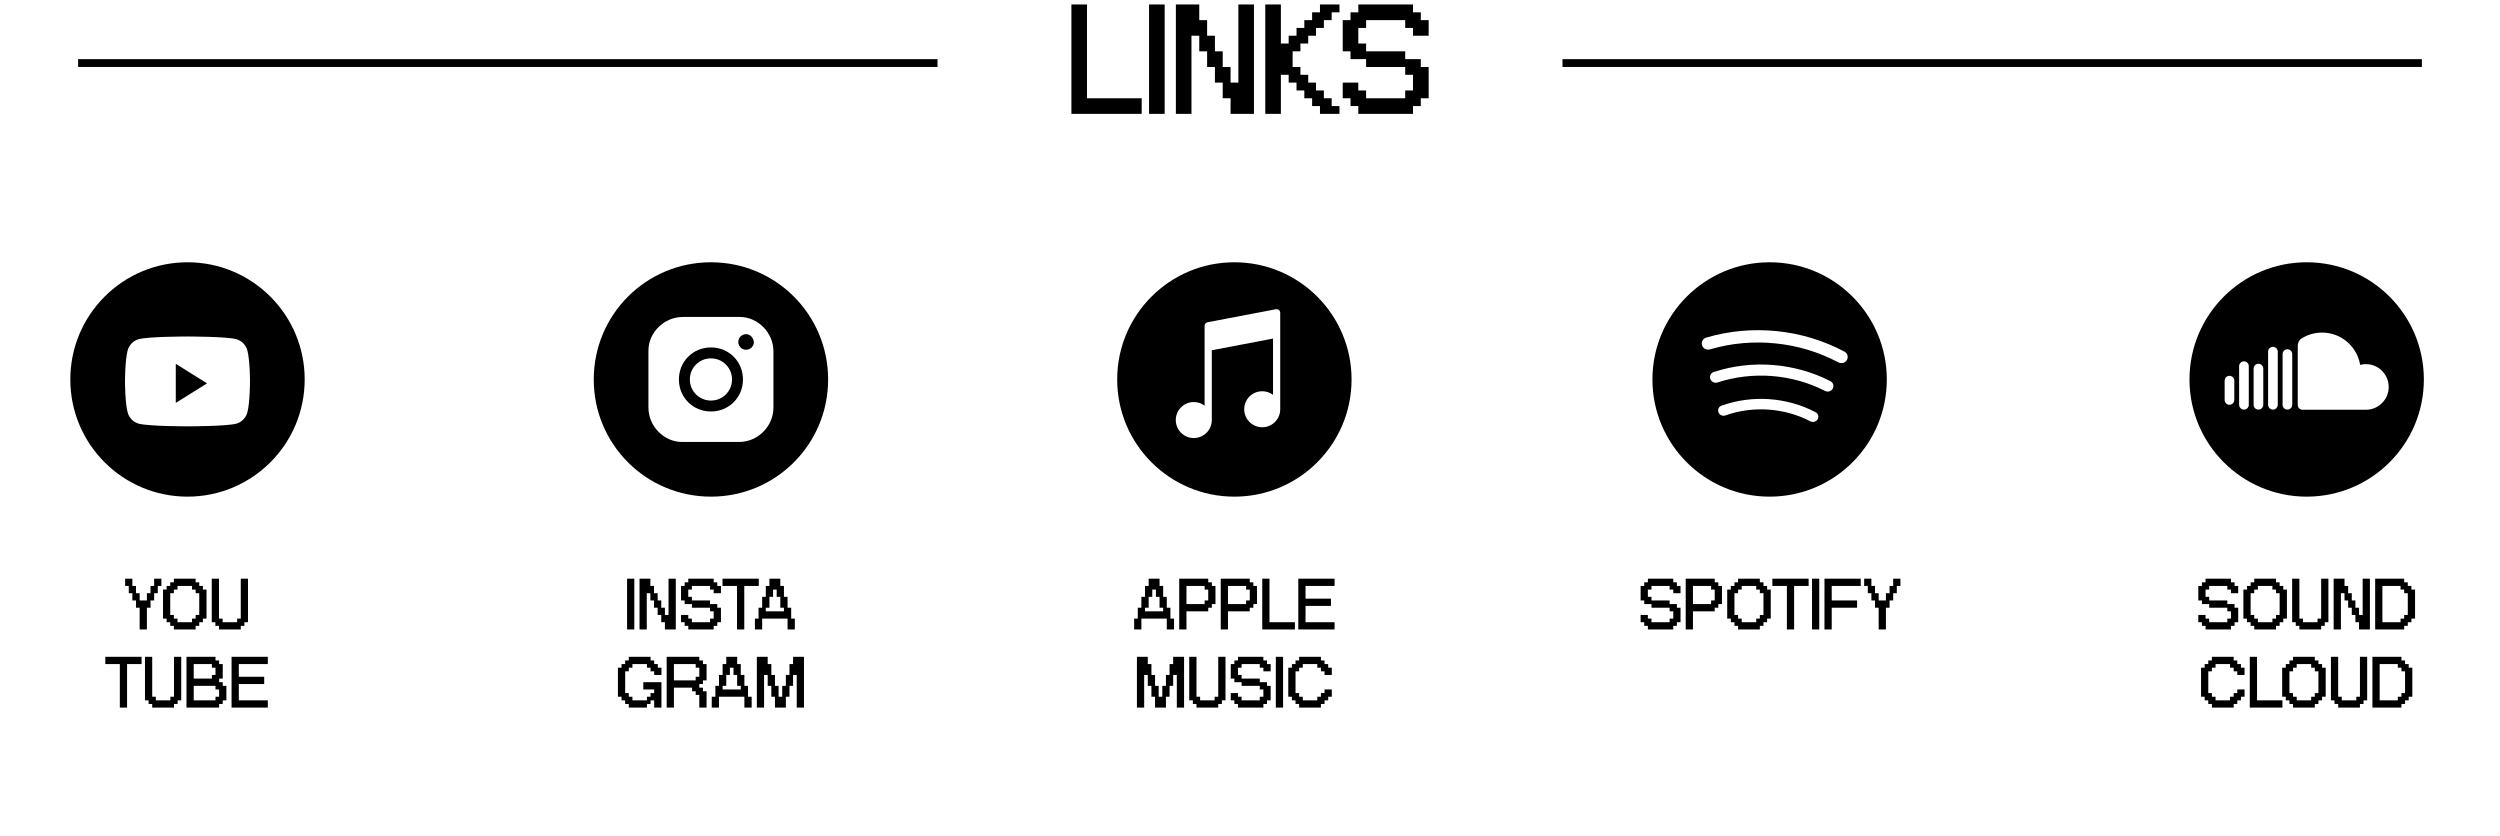
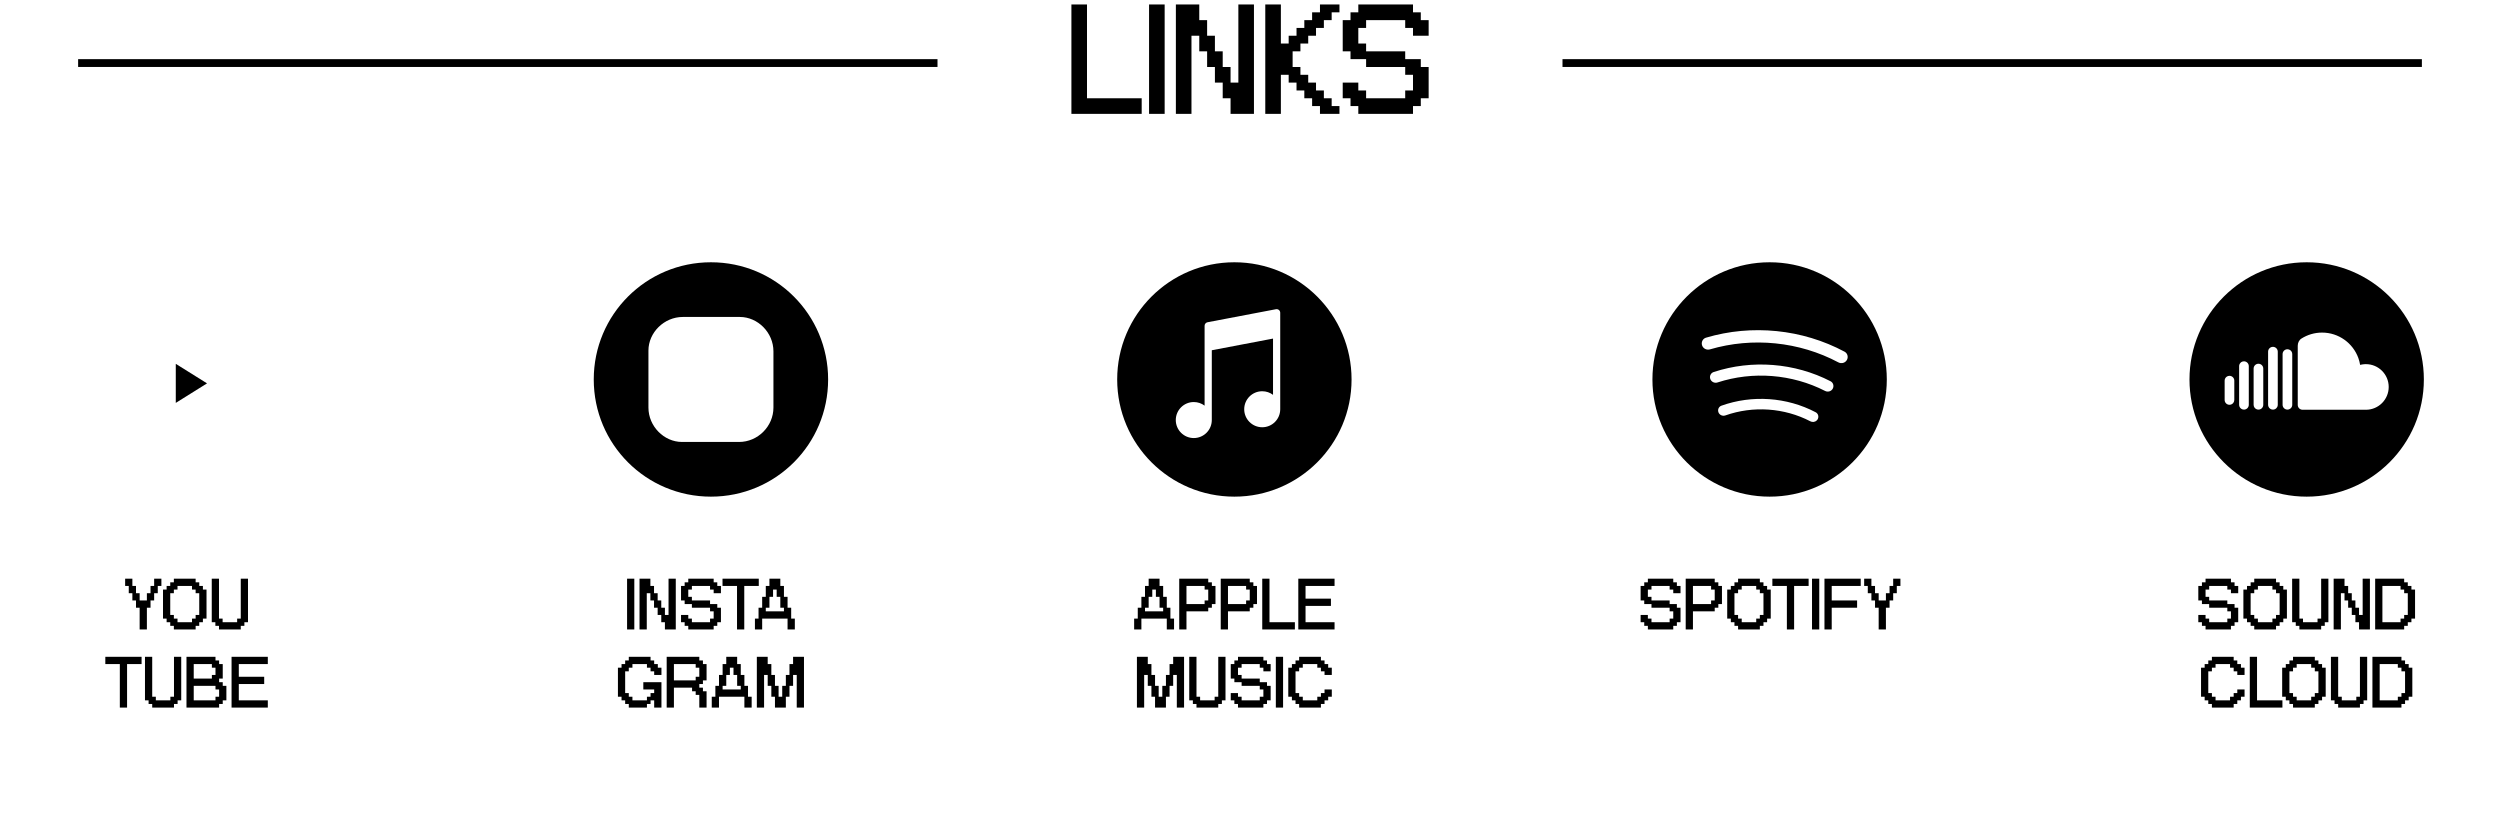
<svg xmlns="http://www.w3.org/2000/svg" width="320" height="107" viewBox="0 0 320 107" fill="none">
  <g clip-path="url(#clip0_3567_7408)">
    <path d="M10 8.071H120" stroke="black" />
    <path d="M200 8.071H310" stroke="black" />
    <path d="M146.136 14.571H137.14V0.571H139.136V12.575H146.136V14.571ZM149.076 14.571H147.08V0.571H149.076V14.571ZM152.508 14.571H150.512V0.571H153.506V2.574H154.511V4.577H155.509V6.573H156.507V8.576H157.512V10.572H158.51V0.571H160.506V14.571H157.512V12.575H156.507V10.572H155.509V8.576H154.511V6.573H153.506V4.577H152.508V14.571ZM163.952 14.571H161.956V0.571H163.952V5.575H164.95V4.577H165.955V3.572H166.953V2.574H167.951V1.576H168.956V0.571H171.451V1.576H170.453V2.574H169.455V3.572H168.45V4.577H167.452V5.575H166.454V6.573H165.456V8.576H166.454V9.574H167.452V10.572H168.45V11.577H169.455V12.575H170.453V13.573H171.451V14.571H168.956V13.573H167.951V12.575H166.953V11.577H165.955V10.572H164.95V9.574H163.952V14.571ZM180.864 14.571H173.864V13.573H172.866V12.575H171.868V10.572H173.864V11.577H174.862V12.575H179.866V11.577H180.864V9.574H179.866V8.576H174.862V7.571H172.866V6.573H171.868V2.574H172.866V1.576H173.864V0.571H180.864V1.576H181.862V2.574H182.867V4.577H180.864V3.572H179.866V2.574H174.862V3.572H173.864V5.575H174.862V6.573H179.866V7.571H181.862V8.576H182.867V12.575H181.862V13.573H180.864V14.571Z" fill="black" />
-     <path fill-rule="evenodd" clip-rule="evenodd" d="M24 33.571C15.716 33.571 9 40.287 9 48.571C9 56.856 15.716 63.571 24 63.571C32.284 63.571 39 56.856 39 48.571C39 40.287 32.284 33.571 24 33.571ZM30.251 43.415C30.939 43.603 31.482 44.16 31.666 44.867C32 46.148 32 48.821 32 48.821C32 48.821 32 51.494 31.666 52.776C31.482 53.482 30.939 54.039 30.251 54.228C29.003 54.571 24 54.571 24 54.571C24 54.571 18.997 54.571 17.749 54.228C17.061 54.039 16.518 53.482 16.334 52.776C16 51.494 16 48.821 16 48.821C16 48.821 16 46.148 16.334 44.867C16.518 44.16 17.061 43.603 17.749 43.415C18.997 43.071 24 43.071 24 43.071C24 43.071 29.003 43.071 30.251 43.415Z" fill="black" />
    <path d="M22.5 51.571V46.571L26.5 49.071L22.5 51.571Z" fill="black" />
    <path d="M18.801 80.571H17.874V77.788H17.408V76.858H16.944V75.931H16.481V75.001H16.018V74.071H16.944V75.001H17.408V75.931H17.874V76.858H18.801V75.931H19.268V75.001H19.731V74.071H20.658V75.001H20.194V75.931H19.731V76.858H19.268V77.788H18.801V80.571ZM25.041 80.571H22.254V80.108H21.791V79.644H21.328V79.181H20.864V75.465H21.328V75.001H21.791V74.538H22.254V74.071H25.041V74.538H25.504V75.001H25.971V75.465H26.434V79.181H25.971V79.644H25.504V80.108H25.041V80.571ZM22.721 79.644H24.578V79.181H25.041V78.714H25.504V75.931H25.041V75.465H24.578V75.001H22.721V75.465H22.254V75.931H21.791V78.714H22.254V79.181H22.721V79.644ZM30.818 80.571H28.031V80.108H27.568V79.644H27.104V74.071H28.031V79.181H28.494V79.644H30.354V79.181H30.818V74.071H31.744V79.644H31.281V80.108H30.818V80.571ZM16.265 90.571H15.338V85.001H13.482V84.071H18.122V85.001H16.265V90.571ZM22.27 90.571H19.483V90.108H19.02V89.644H18.557V84.071H19.483V89.181H19.947V89.644H21.807V89.181H22.27V84.071H23.197V89.644H22.733V90.108H22.27V90.571ZM28.047 90.571H23.87V84.071H27.583V84.538H28.047V85.001H28.51V86.858H28.047V87.321H28.51V87.788H28.977V89.644H28.51V90.108H28.047V90.571ZM24.797 86.858H27.12V86.394H27.583V85.464H27.12V85.001H24.797V86.858ZM24.797 89.644H27.583V89.181H28.047V88.251H27.583V87.788H24.797V89.644ZM34.28 90.571H29.64V84.071H34.28V85.001H30.567V86.626H33.817V87.556H30.567V89.644H34.28V90.571Z" fill="black" />
-     <path d="M91 44.471C88.7 44.471 86.9 46.271 86.9 48.571C86.9 50.871 88.7 52.671 91 52.671C93.3 52.671 95.1 50.871 95.1 48.571C95.1 46.271 93.3 44.471 91 44.471ZM91 51.271C89.5 51.271 88.3 50.071 88.3 48.571C88.3 47.071 89.5 45.871 91 45.871C92.5 45.871 93.7 47.071 93.7 48.571C93.7 50.071 92.5 51.271 91 51.271Z" fill="black" />
-     <path d="M95.5 42.771C95 42.771 94.5 43.171 94.5 43.771C94.5 44.271 94.9 44.771 95.5 44.771C96 44.771 96.5 44.371 96.5 43.771C96.4 43.171 96 42.771 95.5 42.771Z" fill="black" />
    <path d="M91 33.571C82.7 33.571 76 40.271 76 48.571C76 56.871 82.7 63.571 91 63.571C99.3 63.571 106 56.871 106 48.571C106 40.271 99.3 33.571 91 33.571ZM99 52.171C99 54.571 97 56.571 94.6 56.571H87.3C85 56.571 83 54.571 83 52.171V44.871C83 42.571 85 40.571 87.4 40.571H94.7C97 40.571 99 42.571 99 44.971V52.171Z" fill="black" />
    <path d="M81.192 80.571H80.266V74.071H81.192V80.571ZM82.786 80.571H81.859V74.071H83.249V75.001H83.716V75.931H84.179V76.858H84.643V77.788H85.109V78.714H85.573V74.071H86.499V80.571H85.109V79.644H84.643V78.714H84.179V77.788H83.716V76.858H83.249V75.931H82.786V80.571ZM91.349 80.571H88.099V80.108H87.636V79.644H87.172V78.714H88.099V79.181H88.562V79.644H90.886V79.181H91.349V78.251H90.886V77.788H88.562V77.321H87.636V76.858H87.172V75.001H87.636V74.538H88.099V74.071H91.349V74.538H91.812V75.001H92.279V75.931H91.349V75.465H90.886V75.001H88.562V75.465H88.099V76.394H88.562V76.858H90.886V77.321H91.812V77.788H92.279V79.644H91.812V80.108H91.349V80.571ZM95.266 80.571H94.339V75.001H92.482V74.071H97.123V75.001H95.266V80.571ZM97.558 80.571H96.631V79.181H97.094V77.788H97.558V76.394H98.021V75.001H98.488V74.071H99.881V75.001H100.344V76.394H100.808V77.788H101.271V79.181H101.738V80.571H100.808V79.181H97.558V80.571ZM98.021 78.251H100.344V77.788H99.881V76.394H99.414V75.465H98.951V76.394H98.488V77.788H98.021V78.251ZM82.808 90.571H80.485V90.108H80.021V89.644H79.558V89.181H79.095V85.464H79.558V85.001H80.021V84.538H80.485V84.071H83.271V84.538H83.735V85.001H84.201V85.464H84.665V86.394H83.735V85.931H83.271V85.464H82.808V85.001H80.951V85.464H80.485V85.931H80.021V88.714H80.485V89.181H80.951V89.644H82.808V89.181H83.271V88.714H83.735V88.251H82.345V87.321H84.665V90.571H83.735V89.644H83.271V90.108H82.808V90.571ZM86.261 90.571H85.335V84.071H89.511V84.538H89.975V85.001H90.441V87.089H89.975V87.556H89.511V88.019H89.975V88.483H90.441V90.571H89.511V88.946H89.048V88.483H88.585V88.019H86.261V90.571ZM86.261 87.089H89.048V86.626H89.511V85.464H89.048V85.001H86.261V87.089ZM92.032 90.571H91.105V89.181H91.568V87.788H92.032V86.394H92.495V85.001H92.962V84.071H94.355V85.001H94.818V86.394H95.282V87.788H95.745V89.181H96.212V90.571H95.282V89.181H92.032V90.571ZM92.495 88.251H94.818V87.788H94.355V86.394H93.888V85.464H93.425V86.394H92.962V87.788H92.495V88.251ZM97.802 90.571H96.875V84.071H98.265V85.001H98.732V86.394H99.195V87.788H99.659V89.181H100.125V87.788H100.589V86.394H101.052V85.001H101.515V84.071H102.909V90.571H101.982V86.394H101.515V87.788H101.052V89.181H100.589V90.571H99.195V89.181H98.732V87.788H98.265V86.394H97.802V90.571Z" fill="black" />
    <path fill-rule="evenodd" clip-rule="evenodd" d="M158 63.571C166.284 63.571 173 56.855 173 48.571C173 40.288 166.284 33.571 158 33.571C149.716 33.571 143 40.288 143 48.571C143 56.855 149.716 63.571 158 63.571ZM154.563 41.248C154.345 41.29 154.188 41.48 154.188 41.701V51.923C153.802 51.633 153.324 51.461 152.805 51.461C151.532 51.461 150.5 52.493 150.5 53.766C150.5 55.04 151.532 56.071 152.805 56.071C154.078 56.071 155.11 55.04 155.11 53.766V44.832L162.947 43.339V50.539C162.562 50.25 162.083 50.079 161.564 50.079C160.291 50.079 159.259 51.11 159.259 52.383C159.259 53.656 160.291 54.688 161.564 54.688C162.837 54.688 163.869 53.656 163.869 52.383V40.033C163.869 39.743 163.606 39.526 163.322 39.58L154.563 41.248Z" fill="black" />
    <path d="M146.098 80.571H145.171V79.181H145.634V77.788H146.098V76.394H146.561V75.001H147.028V74.071H148.421V75.001H148.884V76.394H149.348V77.788H149.811V79.181H150.278V80.571H149.348V79.181H146.098V80.571ZM146.561 78.251H148.884V77.788H148.421V76.394H147.954V75.465H147.491V76.394H147.028V77.788H146.561V78.251ZM151.868 80.571H150.941V74.071H154.655V74.538H155.118V75.001H155.581V77.321H155.118V77.788H154.655V78.251H151.868V80.571ZM151.868 77.321H154.191V76.858H154.655V75.465H154.191V75.001H151.868V77.321ZM157.181 80.571H156.254V74.071H159.968V74.538H160.431V75.001H160.895V77.321H160.431V77.788H159.968V78.251H157.181V80.571ZM157.181 77.321H159.504V76.858H159.968V75.465H159.504V75.001H157.181V77.321ZM165.744 80.571H161.568V74.071H162.494V79.644H165.744V80.571ZM170.823 80.571H166.183V74.071H170.823V75.001H167.109V76.626H170.359V77.556H167.109V79.644H170.823V80.571ZM146.453 90.571H145.526V84.071H146.916V85.001H147.383V86.394H147.846V87.788H148.31V89.181H148.776V87.788H149.24V86.394H149.703V85.001H150.166V84.071H151.56V90.571H150.633V86.394H150.166V87.788H149.703V89.181H149.24V90.571H147.846V89.181H147.383V87.788H146.916V86.394H146.453V90.571ZM155.937 90.571H153.15V90.108H152.687V89.644H152.223V84.071H153.15V89.181H153.614V89.644H155.473V89.181H155.937V84.071H156.864V89.644H156.4V90.108H155.937V90.571ZM161.713 90.571H158.463V90.108H158V89.644H157.537V88.714H158.463V89.181H158.927V89.644H161.25V89.181H161.713V88.251H161.25V87.788H158.927V87.321H158V86.858H157.537V85.001H158V84.538H158.463V84.071H161.713V84.538H162.177V85.001H162.643V85.931H161.713V85.464H161.25V85.001H158.927V85.464H158.463V86.394H158.927V86.858H161.25V87.321H162.177V87.788H162.643V89.644H162.177V90.108H161.713V90.571ZM164.234 90.571H163.307V84.071H164.234V90.571ZM169.077 90.571H166.291V90.108H165.827V89.644H165.364V89.181H164.9V85.464H165.364V85.001H165.827V84.538H166.291V84.071H169.077V84.538H169.541V85.001H170.007V85.464H170.47V86.394H169.541V85.931H169.077V85.464H168.614V85.001H166.757V85.464H166.291V85.931H165.827V88.714H166.291V89.181H166.757V89.644H168.614V89.181H169.077V88.714H169.541V88.251H170.47V89.181H170.007V89.644H169.541V90.108H169.077V90.571Z" fill="black" />
    <path fill-rule="evenodd" clip-rule="evenodd" d="M226.511 63.571C234.795 63.571 241.511 56.855 241.511 48.571C241.511 40.288 234.795 33.571 226.511 33.571C218.227 33.571 211.511 40.288 211.511 48.571C211.511 56.855 218.227 63.571 226.511 63.571ZM236.104 45.016C236.47 45.212 236.606 45.665 236.422 46.037C236.221 46.447 235.715 46.598 235.311 46.384C230.301 43.718 224.311 43.121 218.871 44.72C218.663 44.782 218.449 44.757 218.269 44.667L218.214 44.637C218.191 44.623 218.168 44.607 218.146 44.591C218.072 44.537 218.008 44.47 217.956 44.392C217.908 44.319 217.871 44.235 217.849 44.145C217.752 43.746 217.977 43.339 218.37 43.222C224.235 41.48 230.705 42.127 236.104 45.016ZM234.311 48.801C234.645 48.974 234.772 49.386 234.605 49.724C234.425 50.089 233.975 50.227 233.613 50.041C229.386 47.877 224.353 47.484 219.841 48.955C219.665 49.012 219.483 49.001 219.324 48.936C219.12 48.851 218.955 48.677 218.898 48.444C218.813 48.094 219.004 47.733 219.346 47.621C224.247 46.009 229.723 46.436 234.311 48.801ZM232.679 53.632C232.834 53.317 232.72 52.934 232.408 52.77C228.714 50.826 224.264 50.52 220.338 51.93C220.027 52.043 219.858 52.374 219.937 52.696C220.033 53.095 220.464 53.31 220.85 53.174C224.391 51.919 228.395 52.194 231.73 53.93C231.861 53.998 232.006 54.022 232.143 54.006C232.218 53.997 232.291 53.977 232.358 53.946C232.493 53.883 232.608 53.776 232.679 53.632Z" fill="black" />
    <path d="M214.177 80.571H210.927V80.108H210.463V79.644H210V78.714H210.927V79.181H211.39V79.644H213.713V79.181H214.177V78.251H213.713V77.788H211.39V77.321H210.463V76.858H210V75.001H210.463V74.538H210.927V74.071H214.177V74.538H214.64V75.001H215.107V75.931H214.177V75.465H213.713V75.001H211.39V75.465H210.927V76.394H211.39V76.858H213.713V77.321H214.64V77.788H215.107V79.644H214.64V80.108H214.177V80.571ZM216.697 80.571H215.77V74.071H219.484V74.538H219.947V75.001H220.41V77.321H219.947V77.788H219.484V78.251H216.697V80.571ZM216.697 77.321H219.02V76.858H219.484V75.465H219.02V75.001H216.697V77.321ZM225.26 80.571H222.474V80.108H222.01V79.644H221.547V79.181H221.084V75.465H221.547V75.001H222.01V74.538H222.474V74.071H225.26V74.538H225.724V75.001H226.19V75.465H226.654V79.181H226.19V79.644H225.724V80.108H225.26V80.571ZM222.94 79.644H224.797V79.181H225.26V78.714H225.724V75.931H225.26V75.465H224.797V75.001H222.94V75.465H222.474V75.931H222.01V78.714H222.474V79.181H222.94V79.644ZM229.647 80.571H228.72V75.001H226.863V74.071H231.503V75.001H229.647V80.571ZM232.865 80.571H231.938V74.071H232.865V80.571ZM234.459 80.571H233.532V74.071H238.172V75.001H234.459V76.858H237.709V77.788H234.459V80.571ZM241.397 80.571H240.47V77.788H240.004V76.858H239.54V75.931H239.077V75.001H238.614V74.071H239.54V75.001H240.004V75.931H240.47V76.858H241.397V75.931H241.864V75.001H242.327V74.071H243.254V75.001H242.79V75.931H242.327V76.858H241.864V77.788H241.397V80.571Z" fill="black" />
    <path fill-rule="evenodd" clip-rule="evenodd" d="M295.254 63.571C303.538 63.571 310.254 56.855 310.254 48.571C310.254 40.288 303.538 33.571 295.254 33.571C286.97 33.571 280.254 40.288 280.254 48.571C280.254 56.855 286.97 63.571 295.254 63.571ZM301.868 45.825C301.179 43.928 299.359 42.571 297.223 42.571C296.254 42.571 295.351 42.851 294.588 43.333C294.274 43.531 294.111 43.891 294.111 44.263V51.831C294.111 52.172 294.388 52.449 294.729 52.449H302.836C304.447 52.449 305.754 51.142 305.754 49.531C305.754 47.918 304.447 46.611 302.836 46.611L302.728 46.614L302.629 46.619C302.446 46.632 302.269 46.661 302.097 46.707C302.047 46.402 301.97 46.107 301.868 45.825ZM291.355 44.559C291.477 44.672 291.554 44.833 291.554 45.013V51.813C291.554 51.914 291.53 52.009 291.488 52.093C291.456 52.157 291.412 52.214 291.361 52.263C291.25 52.367 291.1 52.431 290.936 52.431C290.74 52.431 290.566 52.34 290.452 52.198C290.391 52.122 290.348 52.033 290.328 51.933C290.321 51.895 290.317 51.854 290.317 51.813V45.013C290.317 44.672 290.594 44.395 290.936 44.395C291.098 44.395 291.245 44.458 291.355 44.559ZM289.699 47.177C289.699 46.836 289.422 46.559 289.081 46.559C288.74 46.559 288.463 46.836 288.463 47.177V51.813C288.463 51.936 288.499 52.05 288.561 52.147C288.671 52.318 288.863 52.431 289.081 52.431C289.422 52.431 289.699 52.154 289.699 51.813V47.177ZM293.124 44.802C293.028 44.741 292.913 44.704 292.79 44.704C292.449 44.704 292.172 44.981 292.172 45.322V51.813C292.172 51.976 292.235 52.123 292.337 52.233C292.45 52.355 292.611 52.431 292.79 52.431C292.872 52.431 292.951 52.415 293.022 52.386C293.088 52.359 293.149 52.321 293.201 52.274C293.328 52.162 293.408 51.996 293.408 51.813V45.322C293.408 45.104 293.295 44.912 293.124 44.802ZM287.845 46.868C287.845 46.526 287.568 46.249 287.227 46.249C286.993 46.249 286.789 46.378 286.685 46.57C286.666 46.605 286.65 46.642 286.638 46.68C286.63 46.702 286.625 46.724 286.62 46.748L286.611 46.815L286.608 46.868V51.813C286.608 52.024 286.714 52.21 286.874 52.321C286.974 52.39 287.096 52.431 287.227 52.431C287.568 52.431 287.845 52.154 287.845 51.813V46.868ZM285.883 48.373C285.772 48.211 285.585 48.104 285.372 48.104C285.238 48.104 285.114 48.147 285.013 48.22C284.936 48.274 284.873 48.346 284.828 48.429C284.781 48.517 284.754 48.617 284.754 48.722V51.195C284.754 51.536 285.031 51.813 285.372 51.813C285.57 51.813 285.746 51.719 285.859 51.574C285.941 51.47 285.99 51.338 285.99 51.195V48.722C285.99 48.64 285.975 48.562 285.946 48.491C285.93 48.45 285.908 48.41 285.883 48.373Z" fill="black" />
    <path d="M285.561 80.571H282.311V80.108H281.847V79.644H281.384V78.714H282.311V79.181H282.774V79.644H285.097V79.181H285.561V78.251H285.097V77.788H282.774V77.321H281.847V76.858H281.384V75.001H281.847V74.538H282.311V74.071H285.561V74.538H286.024V75.001H286.491V75.931H285.561V75.465H285.097V75.001H282.774V75.465H282.311V76.394H282.774V76.858H285.097V77.321H286.024V77.788H286.491V79.644H286.024V80.108H285.561V80.571ZM291.331 80.571H288.544V80.108H288.081V79.644H287.618V79.181H287.154V75.465H287.618V75.001H288.081V74.538H288.544V74.071H291.331V74.538H291.794V75.001H292.261V75.465H292.724V79.181H292.261V79.644H291.794V80.108H291.331V80.571ZM289.011 79.644H290.868V79.181H291.331V78.714H291.794V75.931H291.331V75.465H290.868V75.001H289.011V75.465H288.544V75.931H288.081V78.714H288.544V79.181H289.011V79.644ZM297.108 80.571H294.321V80.108H293.858V79.644H293.394V74.071H294.321V79.181H294.784V79.644H296.644V79.181H297.108V74.071H298.034V79.644H297.571V80.108H297.108V80.571ZM299.634 80.571H298.707V74.071H300.098V75.001H300.564V75.931H301.027V76.858H301.491V77.788H301.957V78.714H302.421V74.071H303.348V80.571H301.957V79.644H301.491V78.714H301.027V77.788H300.564V76.858H300.098V75.931H299.634V80.571ZM307.734 80.571H304.021V74.071H307.734V74.538H308.197V75.001H308.661V75.465H309.127V79.181H308.661V79.644H308.197V80.108H307.734V80.571ZM304.947 79.644H307.271V79.181H307.734V78.714H308.197V75.931H307.734V75.465H307.271V75.001H304.947V79.644ZM285.91 90.571H283.123V90.108H282.66V89.644H282.196V89.181H281.733V85.464H282.196V85.001H282.66V84.538H283.123V84.071H285.91V84.538H286.373V85.001H286.84V85.464H287.303V86.394H286.373V85.931H285.91V85.464H285.446V85.001H283.59V85.464H283.123V85.931H282.66V88.714H283.123V89.181H283.59V89.644H285.446V89.181H285.91V88.714H286.373V88.251H287.303V89.181H286.84V89.644H286.373V90.108H285.91V90.571ZM292.15 90.571H287.973V84.071H288.9V89.644H292.15V90.571ZM296.295 90.571H293.508V90.108H293.045V89.644H292.582V89.181H292.118V85.464H292.582V85.001H293.045V84.538H293.508V84.071H296.295V84.538H296.758V85.001H297.225V85.464H297.688V89.181H297.225V89.644H296.758V90.108H296.295V90.571ZM293.975 89.644H295.832V89.181H296.295V88.714H296.758V85.931H296.295V85.464H295.832V85.001H293.975V85.464H293.508V85.931H293.045V88.714H293.508V89.181H293.975V89.644ZM302.072 90.571H299.285V90.108H298.822V89.644H298.358V84.071H299.285V89.181H299.748V89.644H301.608V89.181H302.072V84.071H302.998V89.644H302.535V90.108H302.072V90.571ZM307.385 90.571H303.671V84.071H307.385V84.538H307.848V85.001H308.312V85.464H308.778V89.181H308.312V89.644H307.848V90.108H307.385V90.571ZM304.598 89.644H306.921V89.181H307.385V88.714H307.848V85.931H307.385V85.464H306.921V85.001H304.598V89.644Z" fill="black" />
  </g>
  <defs>
    <clipPath id="clip0_3567_7408">
      <rect width="320" height="106" fill="white" transform="translate(0 0.571)" />
    </clipPath>
  </defs>
</svg>